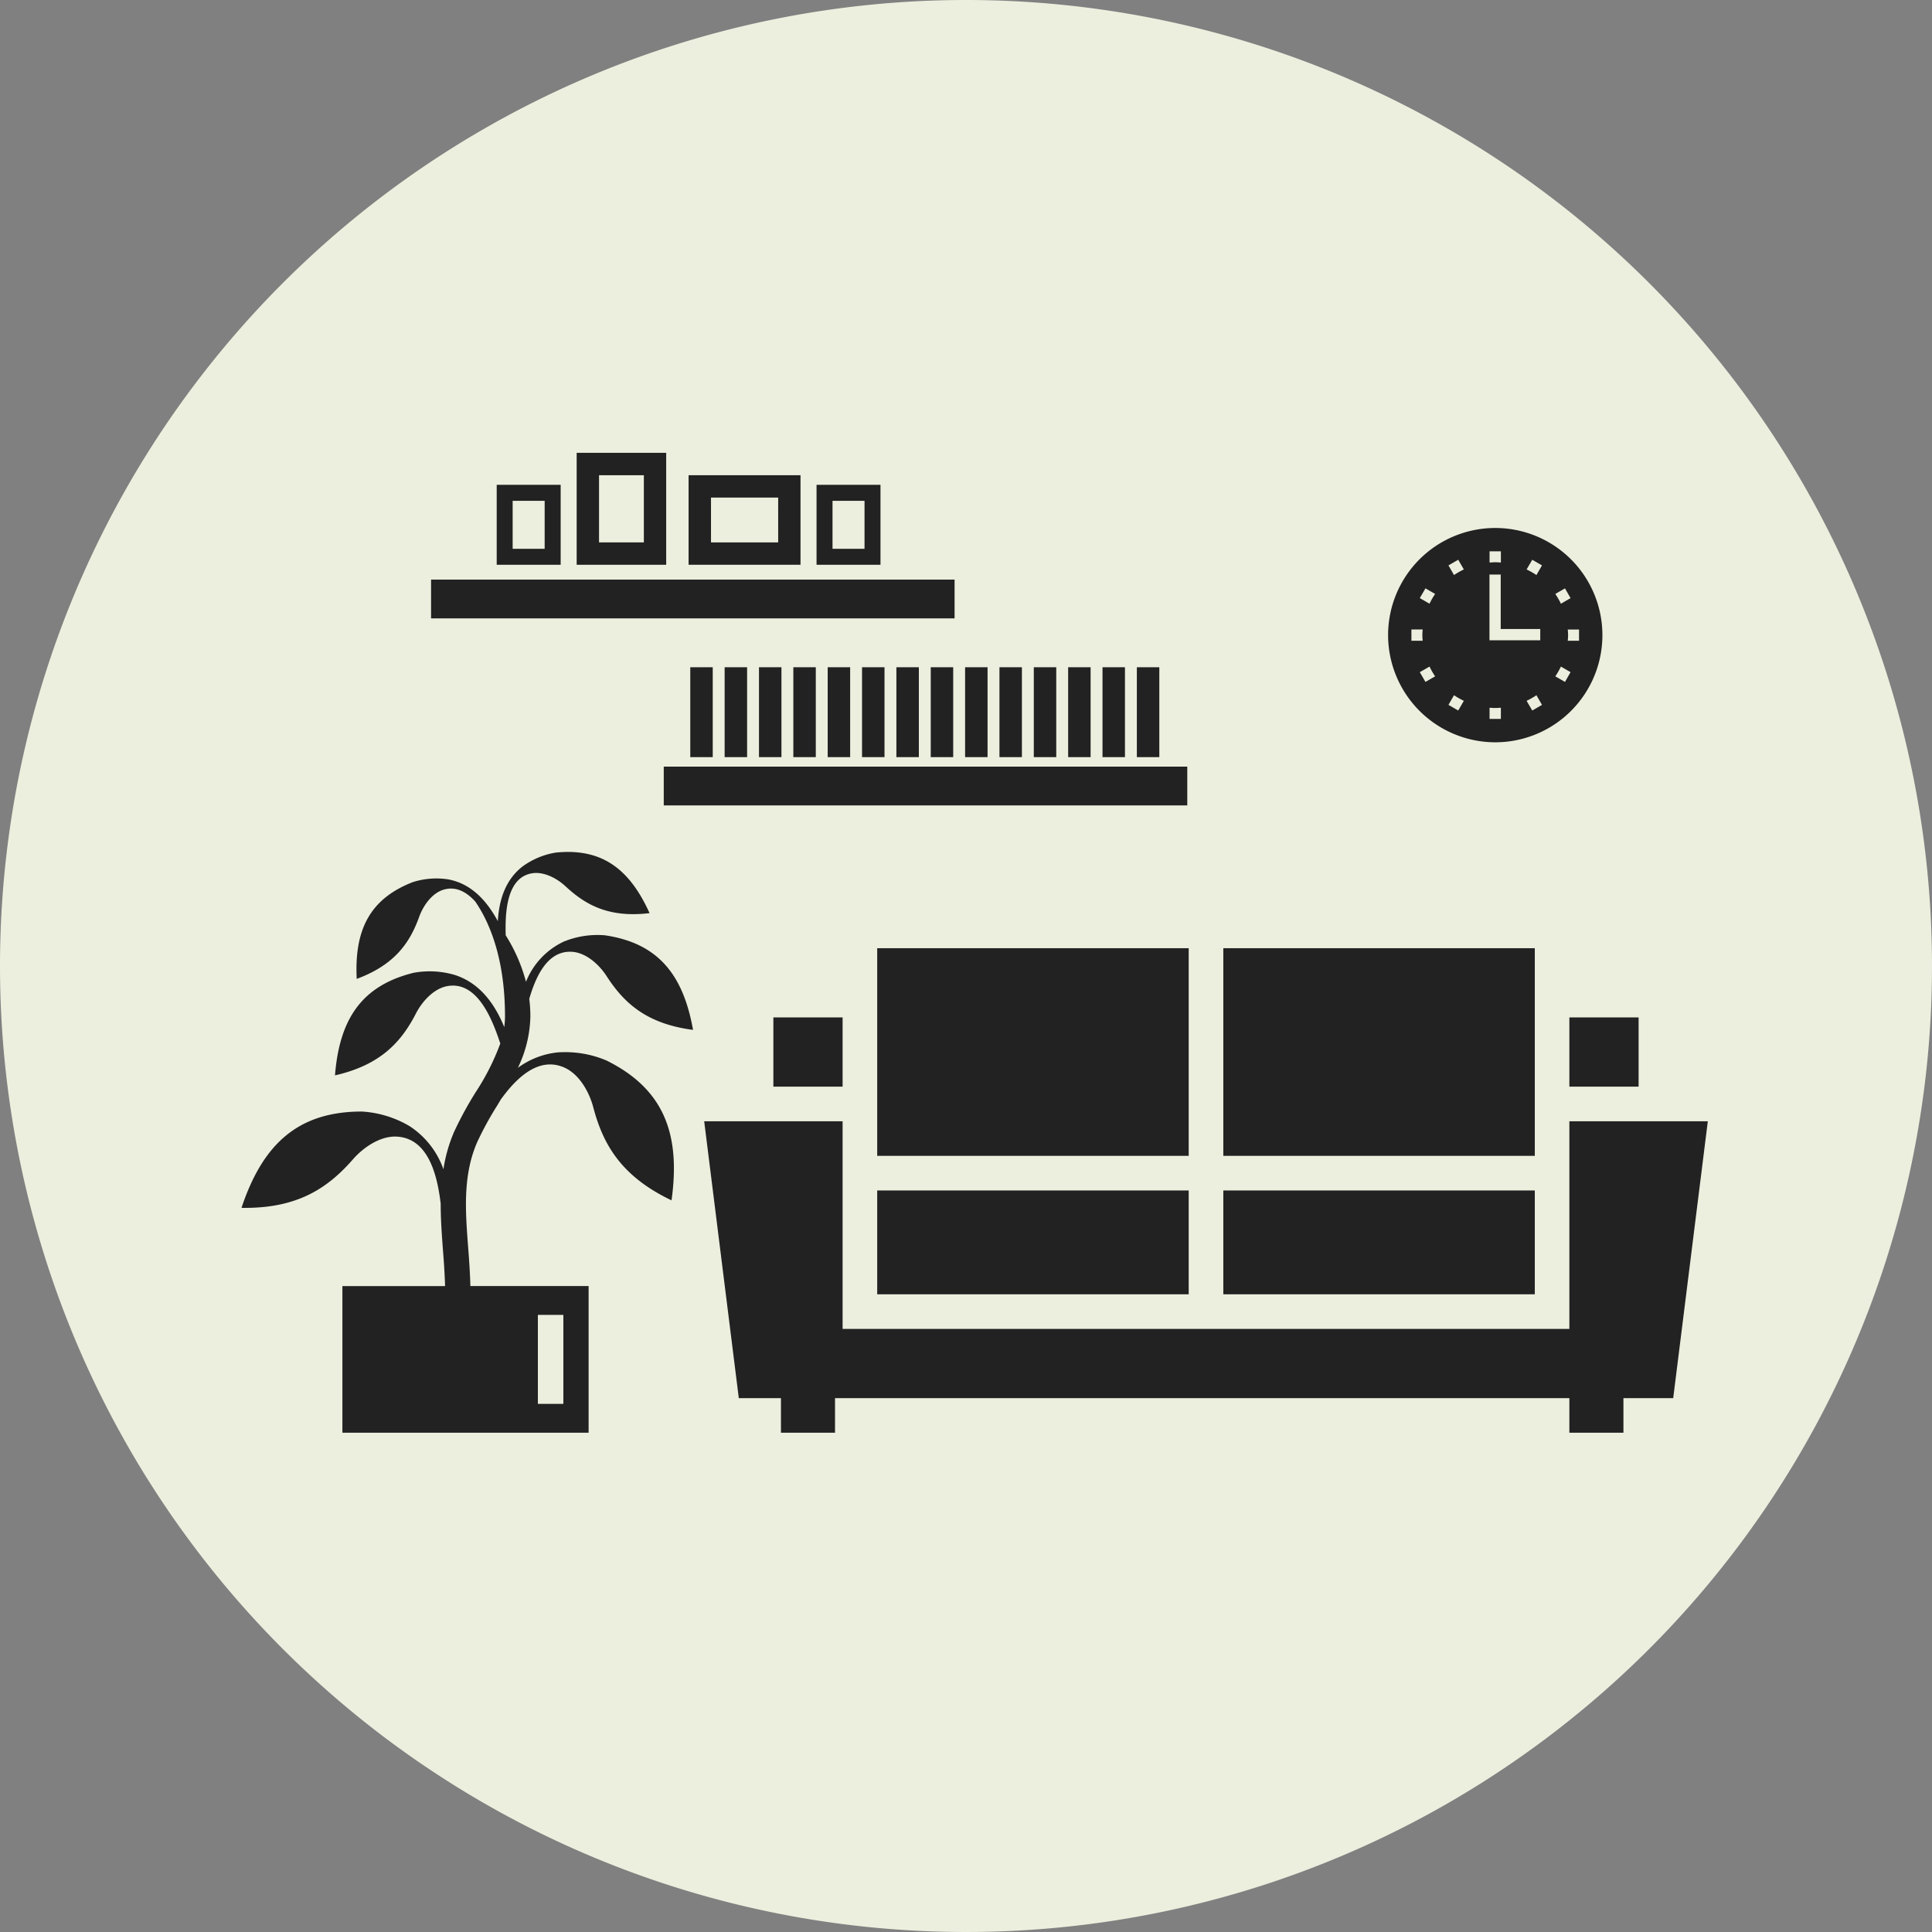
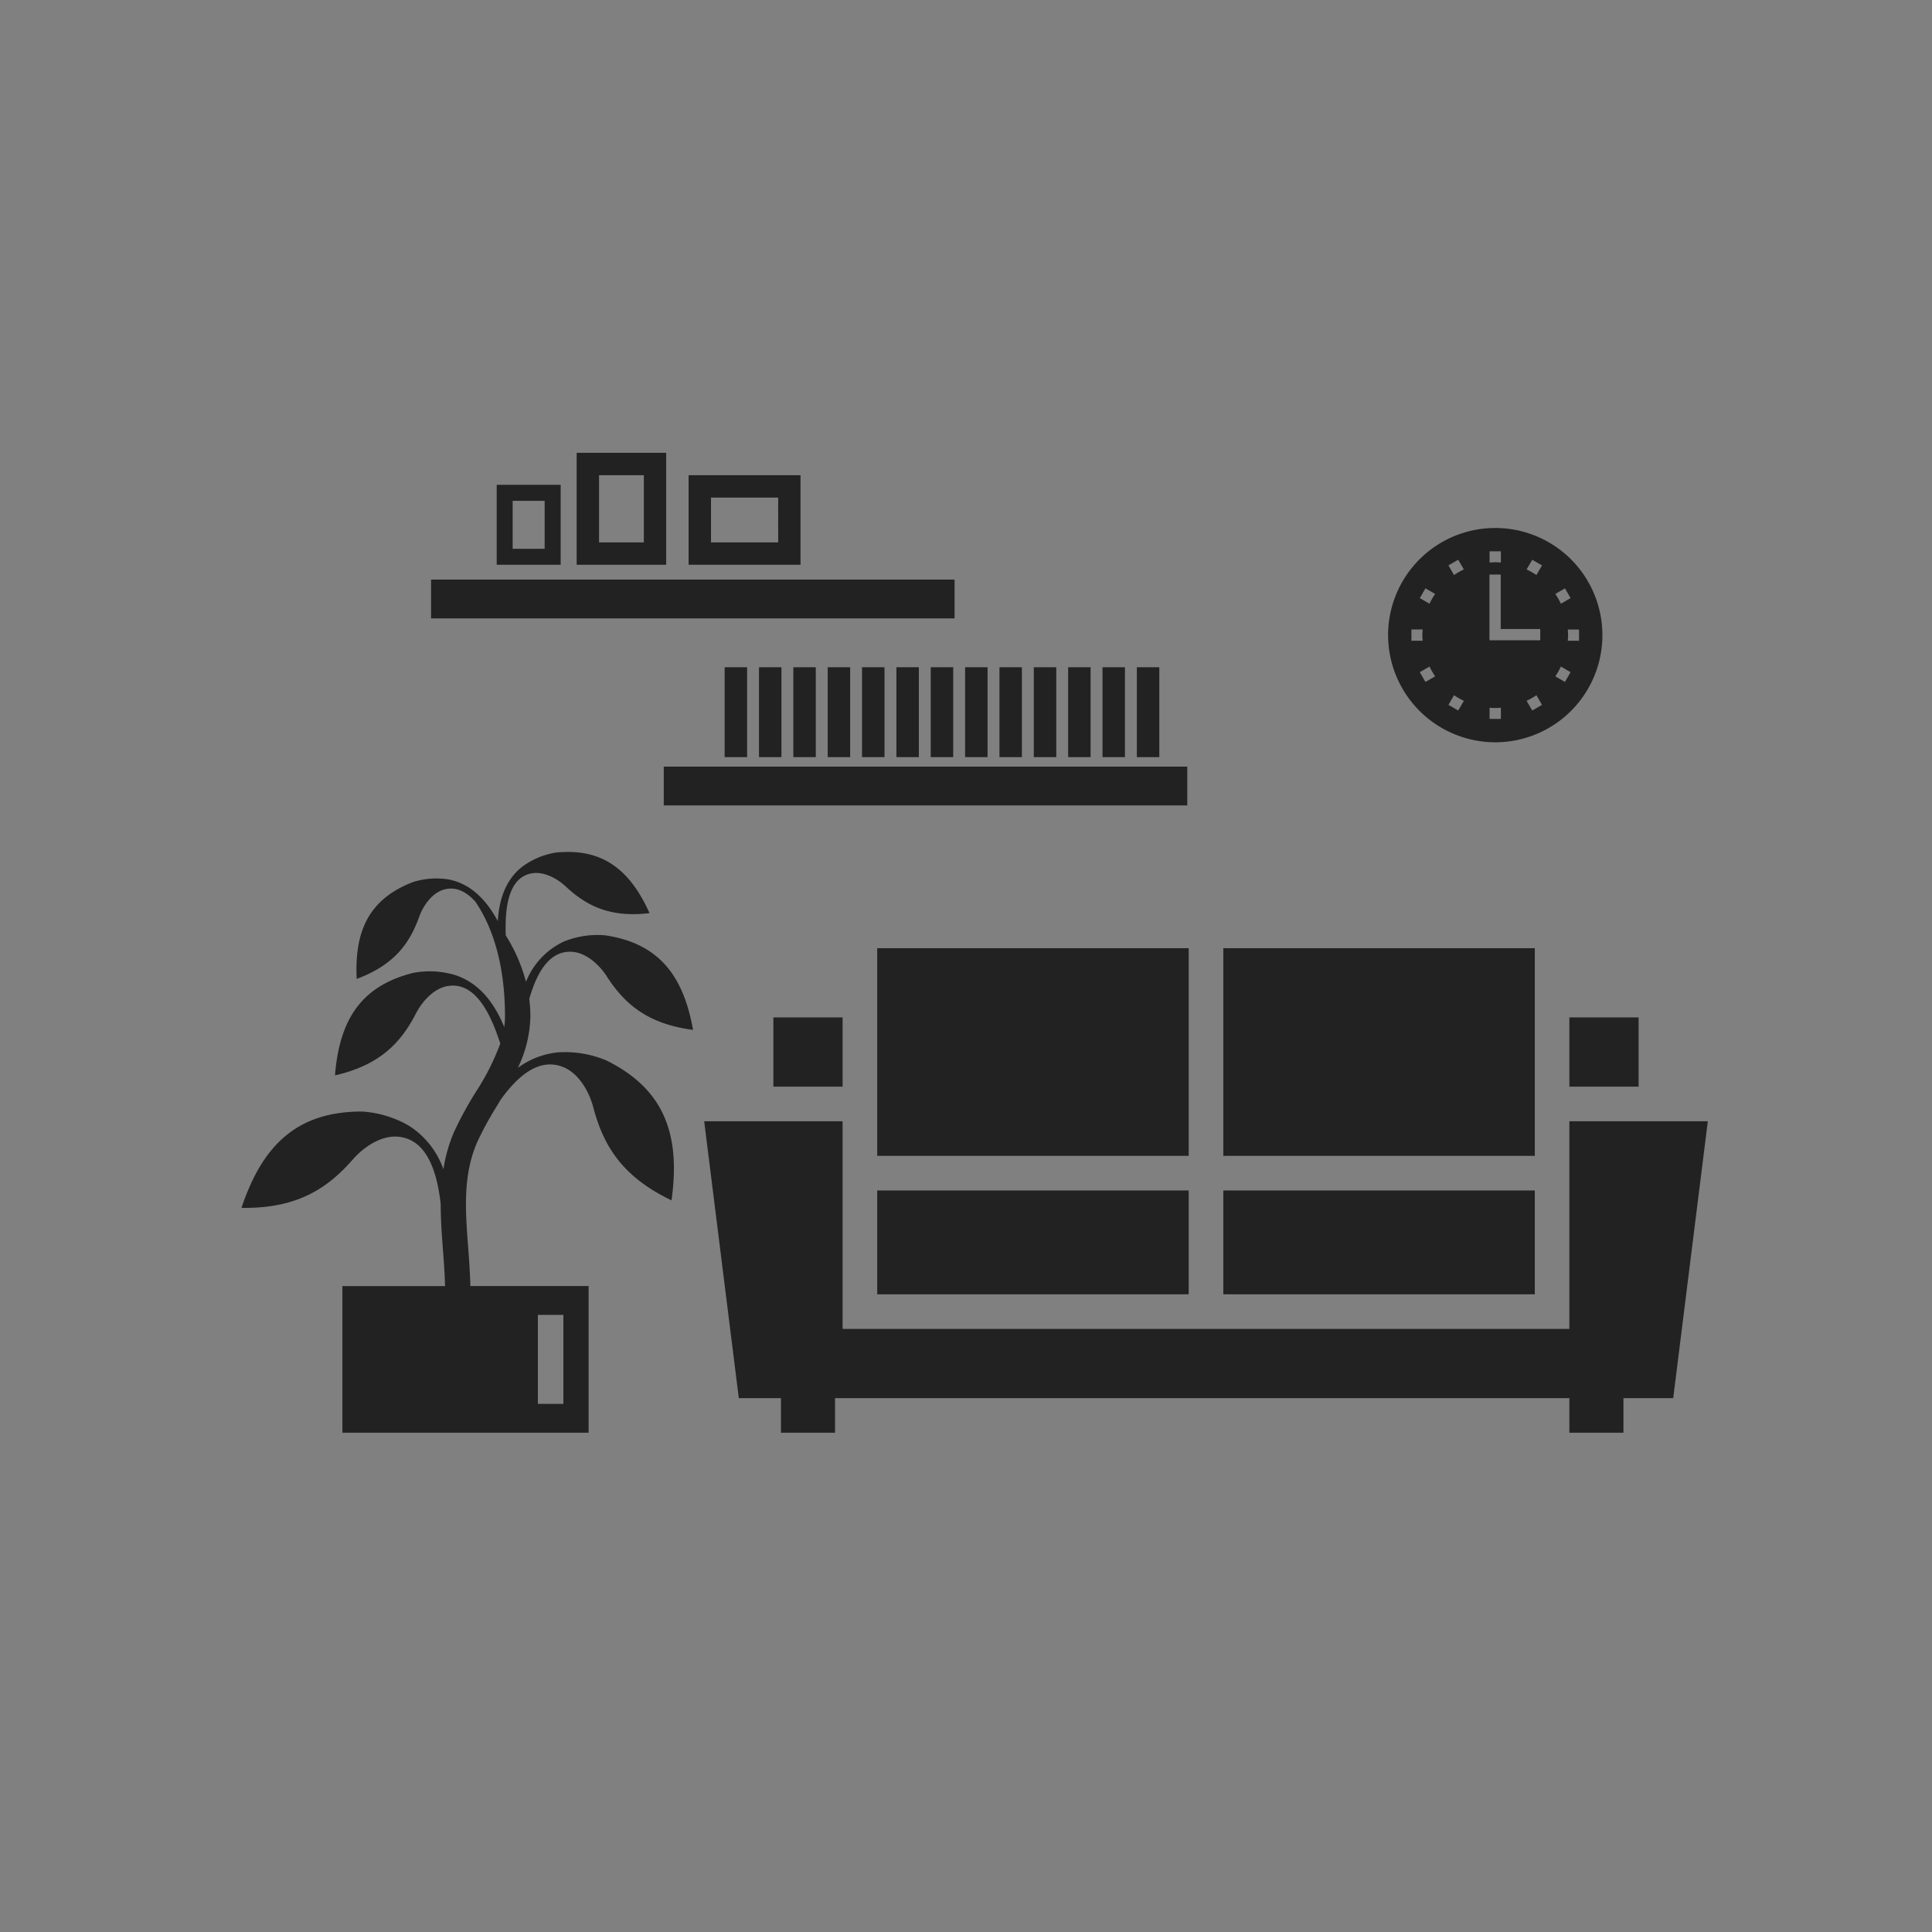
<svg xmlns="http://www.w3.org/2000/svg" width="320" height="320" viewBox="0 0 320 320">
  <rect x="0" y="0" width="320" height="320" fill="#808080" stroke="none" />
  <g id="Group_45045" data-name="Group 45045" transform="translate(-893 -1132)">
    <g id="Group_45041" data-name="Group 45041">
      <g id="Group_45042" data-name="Group 45042">
        <g id="Group_45044" data-name="Group 45044">
-           <path id="Path_353004" data-name="Path 353004" d="M160,0A160,160,0,1,1,0,160,160,160,0,0,1,160,0Z" transform="translate(893 1132)" fill="#ecefde" />
-         </g>
+           </g>
      </g>
    </g>
    <g id="Group_45016" data-name="Group 45016" transform="translate(922.411 1043.112)" style="isolation: isolate">
      <rect id="Rectangle_9408" data-name="Rectangle 9408" width="51.592" height="34.392" transform="translate(115.883 245.941)" fill="#222" />
      <rect id="Rectangle_9409" data-name="Rectangle 9409" width="51.592" height="17.196" transform="translate(115.883 286.067)" fill="#222" />
      <rect id="Rectangle_9410" data-name="Rectangle 9410" width="51.592" height="17.196" transform="translate(173.208 286.067)" fill="#222" />
      <path id="Path_356367" data-name="Path 356367" d="M324.885,410.928V445.32H204.51V410.928H181.585l5.733,45.859H194.3v5.729h8.955v-5.729H324.885v5.729h8.955v-5.729h8.245l5.733-45.859Z" transform="translate(-94.36 -136.324)" fill="#222" />
      <rect id="Rectangle_9411" data-name="Rectangle 9411" width="51.592" height="34.392" transform="translate(173.208 245.941)" fill="#222" />
      <rect id="Rectangle_9412" data-name="Rectangle 9412" width="11.467" height="11.467" transform="translate(230.525 257.404)" fill="#222" />
      <rect id="Rectangle_9413" data-name="Rectangle 9413" width="11.467" height="11.467" transform="translate(98.683 257.404)" fill="#222" />
      <path id="Path_356368" data-name="Path 356368" d="M452.082,227.166a17.748,17.748,0,1,0-17.743-17.748A17.772,17.772,0,0,0,452.082,227.166Zm-11.554-10-.937-1.615,1.611-.928a12.312,12.312,0,0,0,.928,1.62Zm12.491,6.131h-1.873v-1.856c.315.022.622.044.937.044s.63-.022.937-.044Zm5.2-1.392-.937-1.606a13.026,13.026,0,0,0,1.628-.928l.919,1.6Zm7.747-13.418v1.864H464.1c.026-.307.052-.617.052-.932s-.026-.626-.052-.932Zm-2.329-6.814.928,1.614-1.6.928a12.3,12.3,0,0,0-.928-1.619Zm-.674,12.95,1.6.928-.928,1.615-1.6-.923A12.312,12.312,0,0,0,462.962,214.622Zm-4.744-17.69,1.61.932-.919,1.6a12.914,12.914,0,0,0-1.628-.928Zm-7.073-1.4h1.873v1.86c-.307-.022-.622-.048-.937-.048s-.622.027-.937.048Zm-.017,3.848h1.864v9.024h6.548v1.869h-8.412Zm-5.173-2.451.928,1.607a12.849,12.849,0,0,0-1.628.928l-.919-1.6Zm-.7,22.439a12.96,12.96,0,0,0,1.628.928l-.928,1.606-1.619-.937Zm-4.727-17.7,1.6.923a12.3,12.3,0,0,0-.928,1.619l-1.611-.928Zm-2.328,6.81h1.864c-.026.311-.052.621-.052.937s.026.625.052.932H438.2Z" transform="translate(-233.838 -15.331)" fill="#222" />
      <path id="Path_356369" data-name="Path 356369" d="M65.385,327.942c2.32.171,4.447,2.132,5.664,4,2.871,4.469,6.626,7.926,14.329,8.928-1.654-9.326-5.943-14.39-14.583-15.664a14.723,14.723,0,0,0-6.819,1.037,12.414,12.414,0,0,0-6.267,6.662,27.375,27.375,0,0,0-3.361-7.7c-.079-3.34-.026-9.506,4.324-10.263,1.987-.35,4.184.84,5.594,2.153,3.361,3.134,7.239,5.234,13.909,4.438-3.37-7.466-8.036-10.8-15.546-10.027a12.811,12.811,0,0,0-5.506,2.311c-2.906,2.262-3.886,5.681-4.079,9.042-1.725-3.186-4.237-6.158-8.158-6.906a12.782,12.782,0,0,0-5.944.45c-7.047,2.744-9.681,7.834-9.27,16.023,6.3-2.338,8.8-5.979,10.355-10.3.657-1.812,2.075-3.873,3.991-4.464,2.1-.648,3.869.385,5.287,1.948,2.057,2.972,4.928,8.9,4.928,19a13.546,13.546,0,0,1-.122,1.8c-1.523-3.724-3.948-7.248-8.141-8.622a14.708,14.708,0,0,0-6.88-.372c-8.491,2.1-12.272,7.549-13.016,16.99,7.572-1.733,10.977-5.537,13.41-10.259,1.024-1.988,2.95-4.141,5.243-4.535,5.059-.871,7.519,5.878,8.727,9.52a39.8,39.8,0,0,1-4.079,8.061,59.342,59.342,0,0,0-3.589,6.6,25.1,25.1,0,0,0-1.751,6.162,14.118,14.118,0,0,0-5.637-7.161,17.593,17.593,0,0,0-7.869-2.4c-10.425,0-16.369,5.226-19.94,15.953,9.261.157,14.3-3.279,18.47-8.049,1.751-2,4.6-3.947,7.371-3.742,5.147.368,6.609,6.473,7.151,11.12,0,2.622.192,5.23.385,7.8.158,1.926.28,3.891.342,5.829H27.3v24.291H68.081V383.3H48.5c-.061-2.074-.193-4.14-.35-6.153-.481-6.245-.937-12.145,1.479-17.686a53.776,53.776,0,0,1,3.344-6.11c.184-.311.376-.635.569-.955,2.556-3.545,6.171-7.072,10.364-5.352,2.573,1.05,4.263,4.061,4.946,6.639,1.611,6.123,4.6,11.436,12.964,15.419,1.567-11.2-1.427-18.522-10.766-23.157a17.554,17.554,0,0,0-8.115-1.344,13.472,13.472,0,0,0-6.565,2.547,20.424,20.424,0,0,0,2.066-8.522,22.957,22.957,0,0,0-.184-2.889C59.319,332.047,61.28,327.636,65.385,327.942Zm-5.707,60.131H63.9v14.745H59.678Z" transform="translate(0 -81.401)" fill="#222" />
      <rect id="Rectangle_9414" data-name="Rectangle 9414" width="86.71" height="6.425" transform="translate(41.987 184.887)" fill="#222" />
      <rect id="Rectangle_9415" data-name="Rectangle 9415" width="86.711" height="6.425" transform="translate(80.528 215.865)" fill="#222" />
      <path id="Path_356370" data-name="Path 356370" d="M115.5,175.713H104.906v13.244H115.5Zm-2.652,10.6h-5.3v-7.948h5.3Z" transform="translate(-52.047 -6.525)" fill="#222" />
-       <path id="Path_356371" data-name="Path 356371" d="M233.7,175.713H223.109v13.244H233.7Zm-2.644,10.6h-5.3v-7.948h5.3Z" transform="translate(-117.275 -6.525)" fill="#222" />
      <path id="Path_356372" data-name="Path 356372" d="M149.284,163.888H134.456v18.544h14.828Zm-3.7,14.837h-7.423V167.6h7.423Z" transform="translate(-68.353)" fill="#222" />
      <path id="Path_356373" data-name="Path 356373" d="M194.363,172.168H175.824V187h18.539Zm-3.7,11.126H179.535v-7.419h11.125Z" transform="translate(-91.182 -4.569)" fill="#222" />
-       <rect id="Rectangle_9416" data-name="Rectangle 9416" width="3.72" height="14.89" transform="translate(84.922 199.404)" fill="#222" />
      <rect id="Rectangle_9417" data-name="Rectangle 9417" width="3.72" height="14.89" transform="translate(90.612 199.404)" fill="#222" />
      <rect id="Rectangle_9418" data-name="Rectangle 9418" width="3.72" height="14.89" transform="translate(96.301 199.404)" fill="#222" />
      <rect id="Rectangle_9419" data-name="Rectangle 9419" width="3.72" height="14.89" transform="translate(101.991 199.404)" fill="#222" />
      <rect id="Rectangle_9420" data-name="Rectangle 9420" width="3.72" height="14.89" transform="translate(107.681 199.404)" fill="#222" />
      <rect id="Rectangle_9421" data-name="Rectangle 9421" width="3.72" height="14.89" transform="translate(113.37 199.404)" fill="#222" />
      <rect id="Rectangle_9422" data-name="Rectangle 9422" width="3.72" height="14.89" transform="translate(119.06 199.404)" fill="#222" />
      <rect id="Rectangle_9423" data-name="Rectangle 9423" width="3.72" height="14.89" transform="translate(124.75 199.404)" fill="#222" />
      <rect id="Rectangle_9424" data-name="Rectangle 9424" width="3.72" height="14.89" transform="translate(130.439 199.404)" fill="#222" />
      <rect id="Rectangle_9425" data-name="Rectangle 9425" width="3.72" height="14.89" transform="translate(136.129 199.404)" fill="#222" />
      <rect id="Rectangle_9426" data-name="Rectangle 9426" width="3.72" height="14.89" transform="translate(141.819 199.404)" fill="#222" />
      <rect id="Rectangle_9427" data-name="Rectangle 9427" width="3.72" height="14.89" transform="translate(147.508 199.404)" fill="#222" />
      <rect id="Rectangle_9428" data-name="Rectangle 9428" width="3.72" height="14.89" transform="translate(153.198 199.404)" fill="#222" />
      <rect id="Rectangle_9429" data-name="Rectangle 9429" width="3.72" height="14.89" transform="translate(158.888 199.404)" fill="#222" />
    </g>
  </g>
</svg>